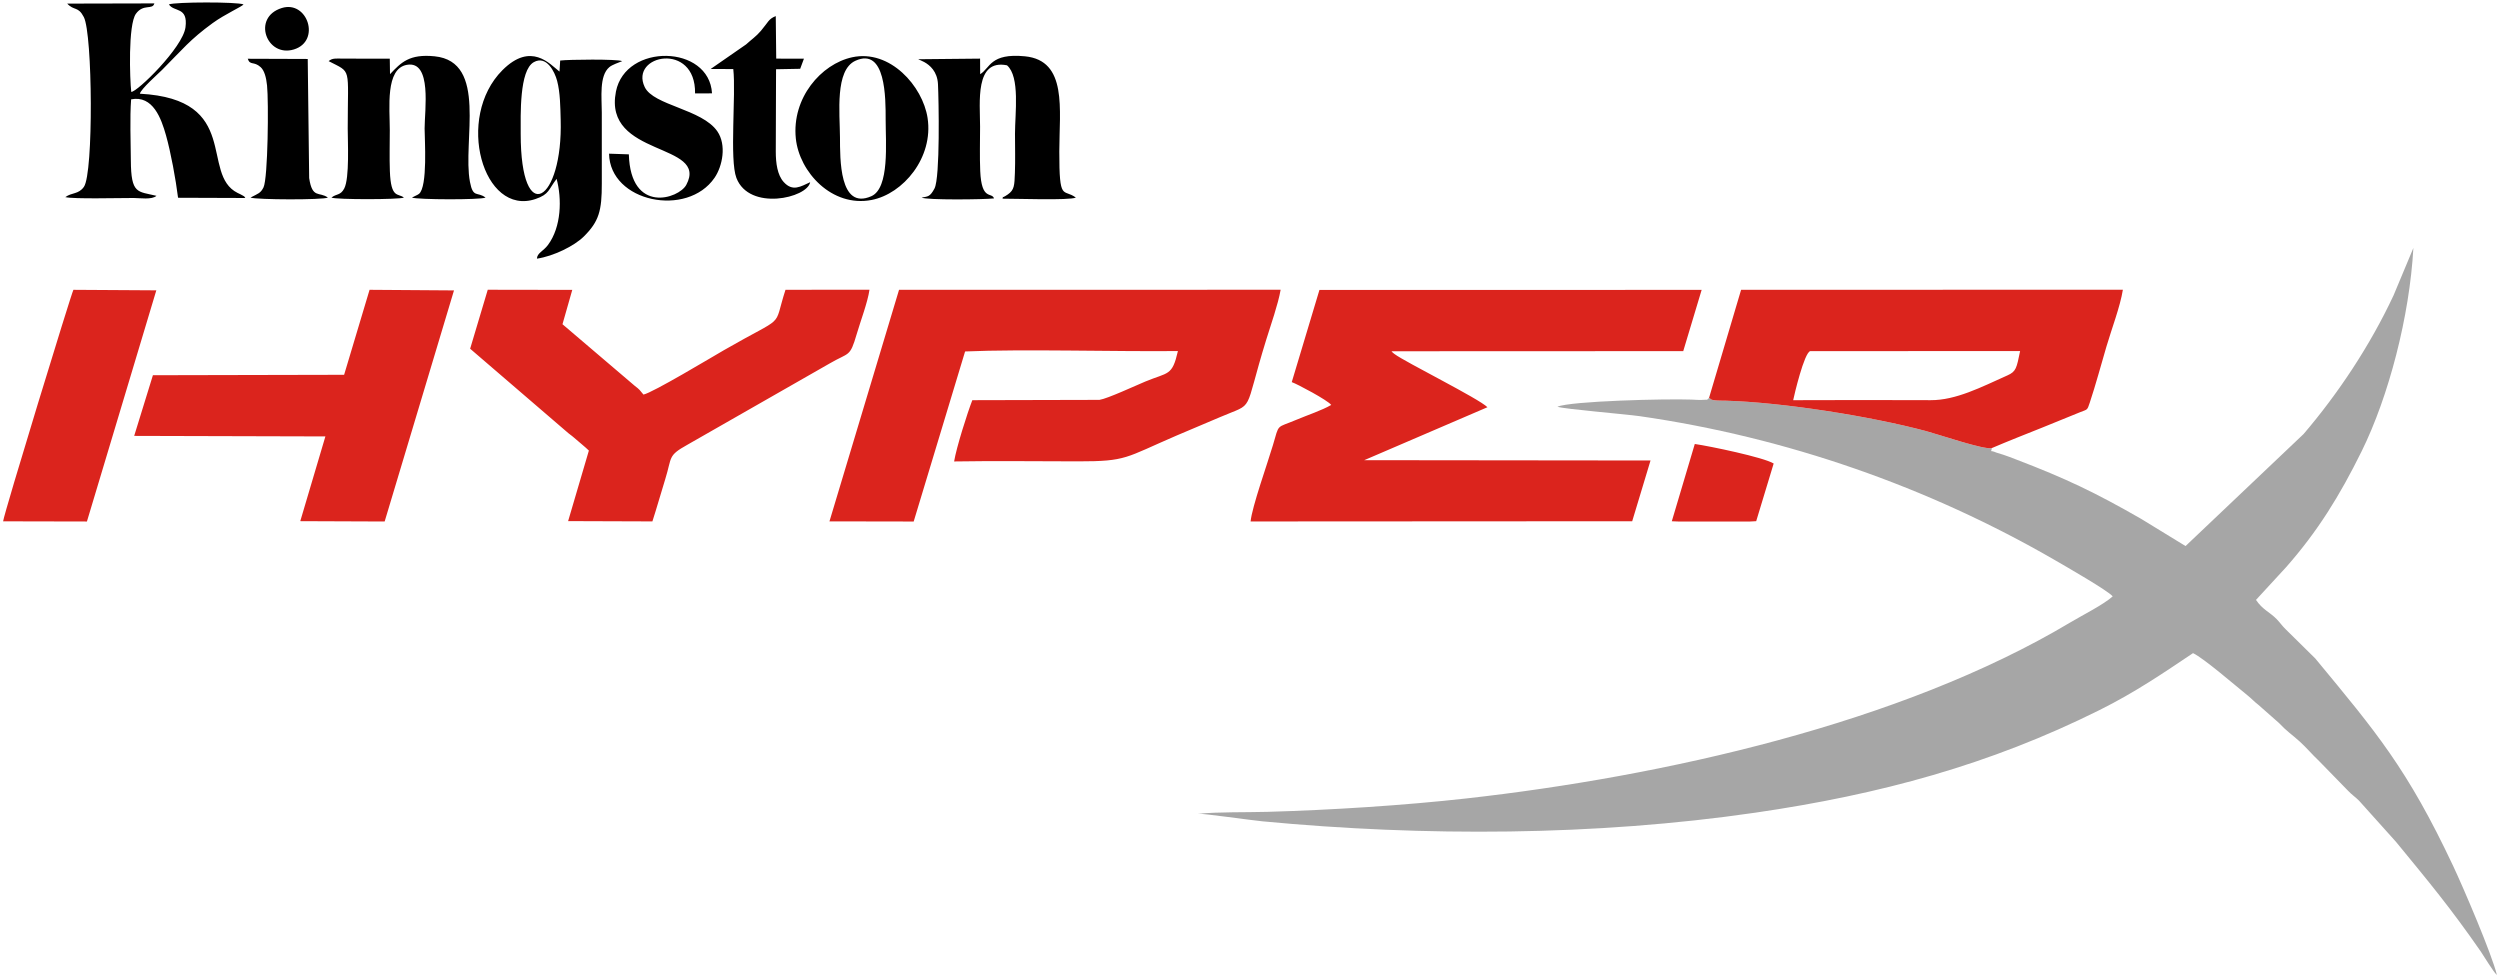
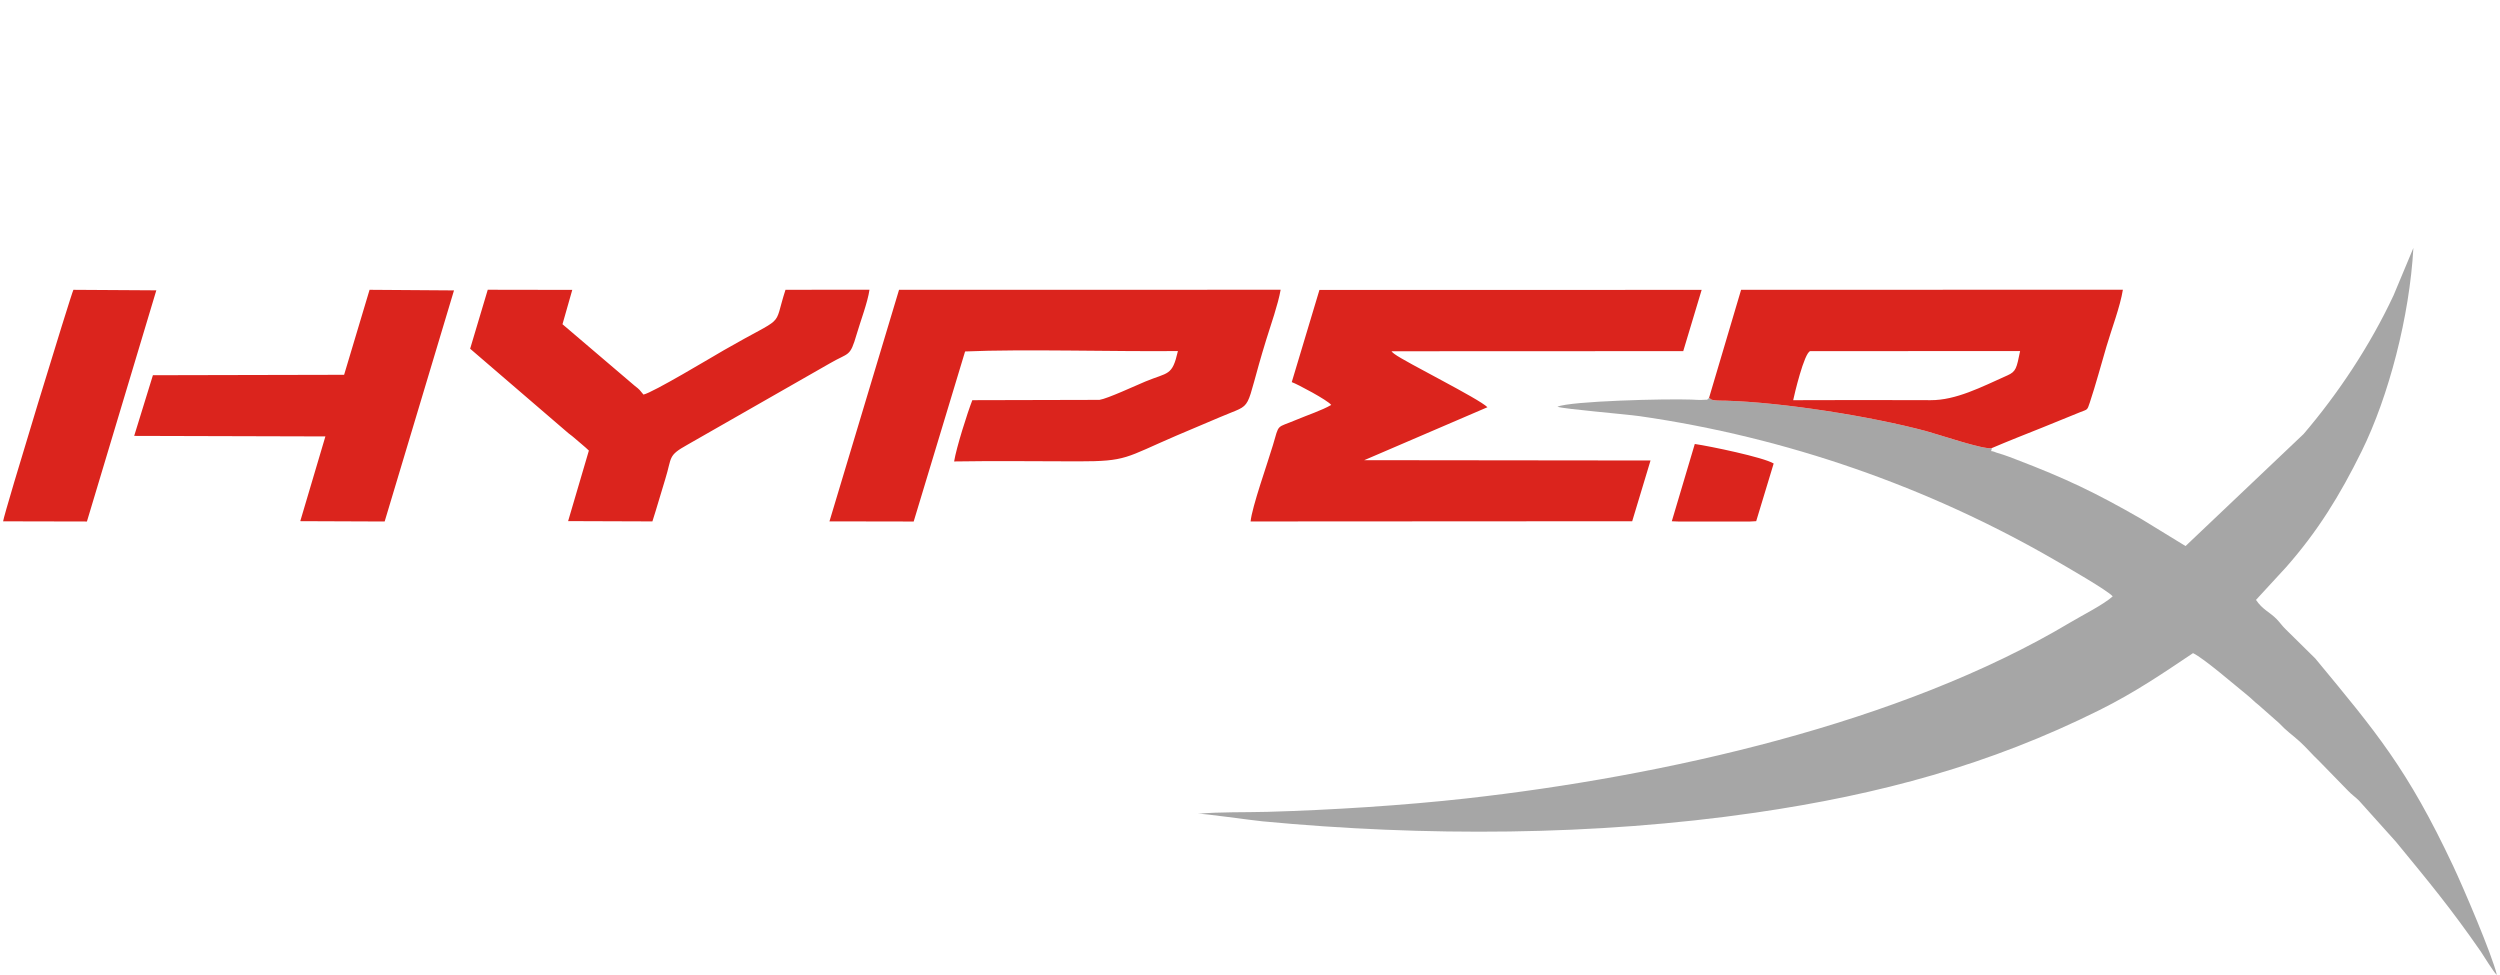
<svg xmlns="http://www.w3.org/2000/svg" clip-rule="evenodd" fill-rule="evenodd" height="975" image-rendering="optimizeQuality" shape-rendering="geometricPrecision" text-rendering="geometricPrecision" viewBox="0 -21.71 21823.93 8532.52" width="2500">
  <path d="m17403.58 3899.73c-65.52 17.26-465.5-119.54-576.97-149.35-478.98-128.08-1249.48-251.01-1754.81-265.63-15.77-.46-123.37 2.82-131.5-16.76-2.18-5.22-8.13-3.63-11.61-6.34-34.06 23.63 14.69 10.43-59.53 16.19-24.7 1.91-67.54-1.69-93.58-2.67-220.57-8.44-1059.29 12.22-1173.08 62.46 54.81 20.39 600.02 65.4 719.7 82.62 1281.7 184.2 2527.86 619.07 3637.46 1261.96 94.21 54.59 458.8 263.64 502.09 314.93-77.36 70.71-268.64 166.96-371.4 228.35-1483.64 886.37-3571.82 1347.94-5285.06 1540.13-542.03 60.8-1188.06 101.7-1740.54 117.28-194.91 5.47-417.44-.59-607.82 16.81 40.04-4.21 466.44 56.96 564.77 66.26 1415.69 134.04 2911.23 128.21 4312.62-75.83 1092.37-159.04 2052.68-420.18 3010.96-897.38 314.27-156.5 559.84-324.84 819.34-498.79 93.39 43.69 377.38 289.71 480.34 372.47 38.41 30.89 51.53 49.26 90.97 79.45l181.33 159.88c66.84 71.53 113.63 100.81 180.4 161.08 58.91 53.18 110.12 115.22 169.74 171l252.76 259.26c32.4 34.75 63.86 54.57 97.51 88.19l322.71 359.53c289.36 352.5 477.58 578.03 743.93 962.43 26.29 37.92 107.97 175.89 139.62 203.55-42.62-179.95-294.4-766.67-382.48-953.67-402.29-853.93-673.51-1171.33-1207.22-1816.83l-257.68-254.07c-32.17-30.58-47.82-57.14-80.13-90.09-61.84-63.11-122.33-81.46-180.66-167.98l263.77-286.56c275.63-312.92 469.24-625.65 660.85-1014.2 237.37-481.33 419.51-1180.39 452.79-1779.32l-173.58 415.19c-204.6 437.93-485.16 859.77-787.3 1213.26l-1033.01 980.43-388.7-238.12c-403.9-231.69-659.04-353.39-1093.52-519.47-43.78-16.75-74.81-29.23-113.47-41.78-10.53-3.42-55.22-16.58-59.41-18.38-67.34-28.89-43.51 6.47-40.61-39.49z" fill="#a6a6a6" />
  <path d="m11277.34 3322.32c45.19 15.11 316.05 159.1 345.36 199.8-81.72 47.55-210.92 90.05-301.45 128.46-184.91 78.48-150.58 27.62-209.08 224.75-46.2 155.71-183.27 540.23-195.07 666.39l3339.56-1.96 160.38-531.62-2505.27-2.8 1078.1-463.38c-73.8-74.77-719.83-395.51-811.69-464.37-18.85-14.12-15.68-11.21-28.04-25.44l2553.17-1.1 161.11-535.92-3344.84.4zm-4045.68 1218.63 737.04 1.34 449.93-1488.24c512.37-22.17 1306.25 2.32 1862.48-3.54-50.41 220.75-83.35 183-285.69 266.99-83.66 34.73-330.49 149.59-400.72 160.23l-1112.84 2.71c-44.66 115.28-139.02 413.05-159.35 536.23 360.38-6.28 725.66-.77 1086.59-.77 425.79 0 406.69-30.51 858.22-225.02 131.54-56.66 251.69-105.79 381.44-161.7 313.74-135.19 199.1-11.06 405.62-679.48 39.18-126.79 103.37-307.84 125.71-435.63l-3339.53.58-608.9 2026.29zm7697.02-1079.3c3.48 2.71 9.43 1.12 11.61 6.34 8.13 19.58 115.73 16.3 131.5 16.76 505.33 14.62 1275.82 137.55 1754.81 265.63 111.47 29.81 511.45 166.61 576.97 149.35 142.72-60.92 294.49-120.88 439.86-178.73l330.89-134.55c67.5-27.04 63.64-14.91 86.61-84.19 52.65-158.73 98.13-328.06 145.54-489.68 45.17-153.99 120.41-349.95 144.32-498.78l-3341.13.88-280.98 946.96zm-10841.48-431.52 841.03 723.1c26.63 24.46 43.21 33.07 68.79 55.71 46.67 41.34 96.24 79.81 129.24 112.51l-181.66 617.26 737.52 2.56c39.84-123.32 74.22-246.56 112.29-369.08 61.12-196.67 19.78-204.64 194.14-301.77l1243.52-710.61c173.48-101.57 177.53-50.68 238.1-257.83 32.92-112.53 95.5-276.15 111.83-388.15l-735.06.42c-114.69 354.78 20.07 206.84-538.43 528.34-111.45 64.15-620.5 370.7-704.4 388.83-33.35-40.04-32.17-42.96-75.91-76.24l-632.84-539.43 85.62-300.51-739.62-1.22-154.15 516.12zm-1102.94 228.16-1673.3 3.72-163.89 530.96 1673.34 4.65-219.86 741.58 738.48 2.93 606.85-2022.35-738.91-5.25-222.73 743.76zm-2984.26 1282.3 733.54 1.58 607.29-2023.03-725.62-4.51c-17.13 28.51-606.03 1951.13-615.2 2025.95zm15665.56-1060.1c400.9-1.44 802.76-1.81 1203.66-.13 220.24.92 440.46-113.48 671.77-217.07 76.28-34.16 79.65-63.8 110.42-212.69l-1836.85.62c-52.96 14.73-139.75 383.55-149 429.27zm-1062.26 1059.59 63.55 2.4 620.38-.17 54.55-2.93 152.98-504.69c-90.27-54.9-558.88-151.93-690.33-170.89l-201.14 676.27z" fill="#db241d" />
-   <path d="m4843.9 1543.49c46.83 174.62 42.28 419.95-75.84 578.93-40.15 54.08-94.91 69.8-96.44 119.49 145.03-21.33 327.18-111.32 410.14-193.64 132.37-131.36 158.42-224.69 157.67-464.85-.64-206.76-.08-413.61-.09-620.39-.02-129.66-24.24-321.35 66.11-397.18 25.5-21.39 79.88-39.02 112.45-52.59-46.34-19.22-470.62-14.22-542.71-5.15l-6.06 96.65c-83.41-64.7-248.02-263.57-499.07-12.51-415.95 415.96-170.01 1283.02 289.4 1127.64 121.85-41.22 112.17-82.92 184.45-176.41zm-4282.85-1533.57c61.09 65.44 94.89 20.48 145.41 117.97 76.76 148.1 85.6 1365.47.58 1485.65-47.59 67.29-105.68 47.41-162.7 89.98 79.05 17.86 465.44 7.14 598.19 7.49 52.83.14 160.1 17.2 199.49-19.01-166.26-40.1-222.4-13.01-224.18-309.6-1.01-166.72-9.62-372.25 2.38-534.73 191.22-37.43 263.93 168.49 305.07 314.29 42.43 150.23 85.51 384.96 105.69 547.04l588.62 2.09c-18.59-24.27.76-6.54-25.94-23.37-13-8.21-26.97-13.63-41.67-20.98-330.41-165.01 37.29-820.53-855.12-868.36 7.31-39.73 161.81-175.84 193.63-207.77 179.54-180.03 244.64-265.64 443.21-410.08 107.24-77.99 260.23-146.2 270.34-163.56-55.29-23.28-599.21-21.96-653.19 0 44.29 69.25 168.86 17.33 145.1 200.59-22.99 177.32-424.43 568.17-474.53 564.96-12.66-108.23-28.69-587.49 40.86-683.68 65.71-90.88 145.45-30.35 161.46-90.7l-762.71 1.78zm6868.98 469.63c-271.88 59.07-529 356.57-492.77 710.24 30.1 293.95 316.03 605.4 663.19 538.46 275.53-53.12 543.03-370.08 489.83-717.94-42.46-277.54-328.57-602.85-660.26-530.77zm1120.5 148.07-.73-136.29-502.34 4.98c-131.31-.76 122.75-5.35 133.87 218.61 6.68 135.01 19.69 818.56-30.5 912.86-39.49 74.21-57.68 69.34-112.71 79.73 41.14 22.4 543.25 17.51 633.67 7.08-20.44-58.97-109.19 24.16-120.75-239.27-5.55-126.38-1.34-260.95-1.34-388.19 0-213.13-47.86-594.26 235.67-537.22 115.39 99.81 69.86 421.67 69.86 599.25 0 112.4 3.3 229.89-.8 341.67-4.07 111.02-4.66 149.28-62.29 189.3-74 51.41-32.48-4.32-45.94 36.9 107.24-.72 583.84 16.59 641.76-9.53-111.41-82.98-145.32 42.99-144.93-403.24.31-368.11 73.64-796.83-301.09-833.27-304.12-29.57-303.44 102.71-391.4 156.62zm-5164.67-.15-2.03-135.79-411.72-.39c-56.93-.75-92.12-5.88-123.13 21.98 204.67 106.83 166.82 40.02 166.82 589.35 0 114.44 16.85 434.4-30.38 524.99-32.9 63.12-68.67 44.46-112.13 79.89 38.46 18.51 595.81 18.04 634.2 0-50.73-41.6-113.83 14.03-122.86-232.31-4.26-116.6-.66-239.74-.66-357.04 0-195.57-40.65-539.97 150.63-572.67 220.35-37.68 154.02 397.6 154.02 557.15 0 90.5 28.58 511.58-49.68 572.67-12.14 9.46-16.96 9.49-30.08 16.45l-31.15 15.75c48.18 18.54 599.78 20.84 644.36 0-73.2-55.41-108.94 7.75-136.49-136.88-67.62-354.99 159.31-1052.72-309.48-1099.62-221.65-22.18-293.28 54.1-390.25 156.46zm2090.09 701.56-173.13-5.93c7.44 424.64 683.86 561.18 923.57 210.56 69.08-101.06 106.01-286.48 24.29-405.68-134.26-195.81-558.93-226.1-635.92-388-134.82-283.53 448.01-400.44 440.76 55.87l148.39-.57c-24.2-426.87-756.88-442.17-840.88-15.72-113.74 577.49 816.36 443.03 615.58 816.71-64.92 120.83-487.13 258.83-502.67-267.24zm716.19-747.21 197.82.91c24.8 223.48-34.22 792.78 27.4 952.98 112.55 292.54 621.18 175.62 645.43 37.09-82.72 37.35-152.97 85.55-231.67-1.69-55.71-61.75-69.29-165.24-69.29-266.85l2.36-720.01 211.24-3.95 32.79-88.53-242.5-.44-4.05-372.09c-63.58 24.42-65.71 53.42-130.14 129.09-42.52 49.92-83.23 76.2-129.47 118.67l-309.93 214.82zm-4051.12-89.32c19.4 60.87 52.68 19.31 112.45 73.04 32.68 29.36 48.89 89.36 56.33 160.41 14.66 139.84 8.35 812.78-31.1 892.6-25.05 50.65-49.65 54.95-103.12 83.31-2.24 1.19-7.18 3.33-10.37 5.65 52.17 19.25 631.05 21.45 677.2 0-75.8-55.13-136.84 12.78-163.99-171.12l-12.6-1041.97zm5317.92 17.51c-180.23 81.94-136.6 455.54-135.28 670.18 1.12 184.6-7.4 639.03 274.14 515.37 161.62-70.99 125.3-471.5 125.59-670.47.27-188.44 1.75-636.09-264.45-515.07zm-2814.59 12.16c-128.01 71.7-114.71 463.88-114.78 627.02-.42 833.28 370.27 593.46 349.88-124.13-3.15-110.87-3.67-234.81-31-339.04-21.1-80.41-93.42-225.87-204.1-163.86zm-2205.68-473.69c-264.43 82.29-132.76 435.32 105.75 362.61 239.11-72.91 119.79-432.8-105.75-362.61z" />
</svg>